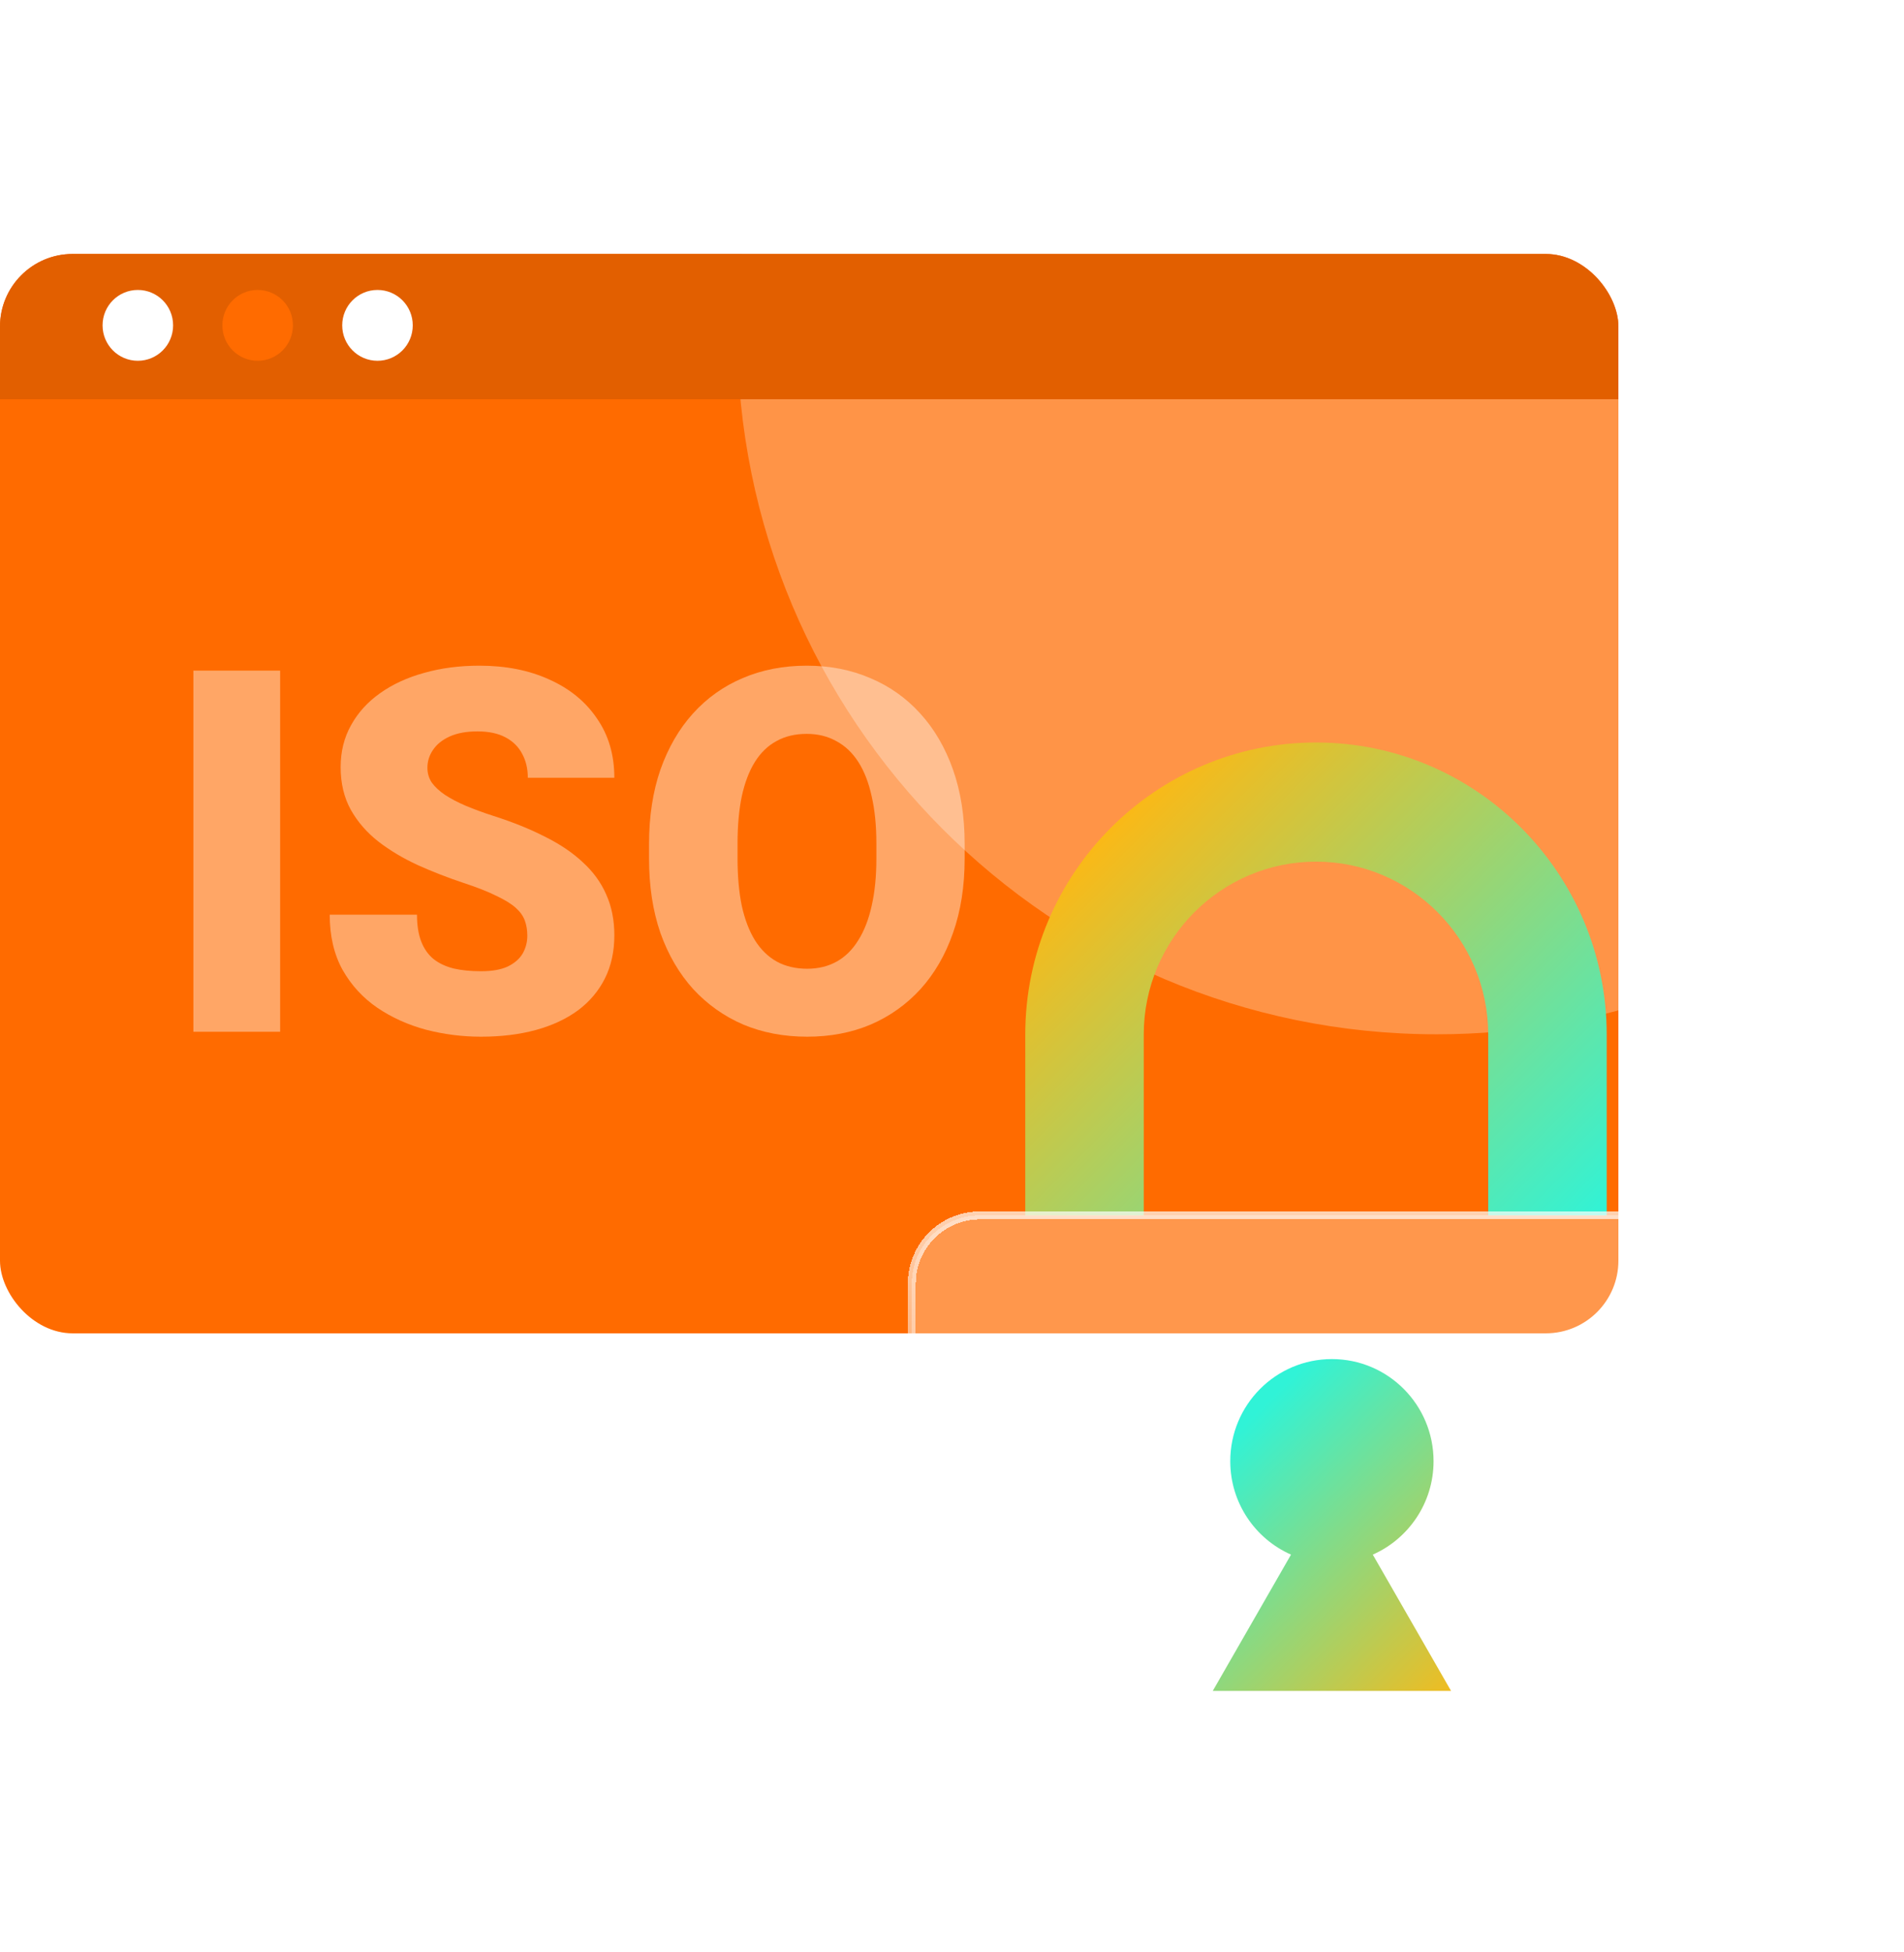
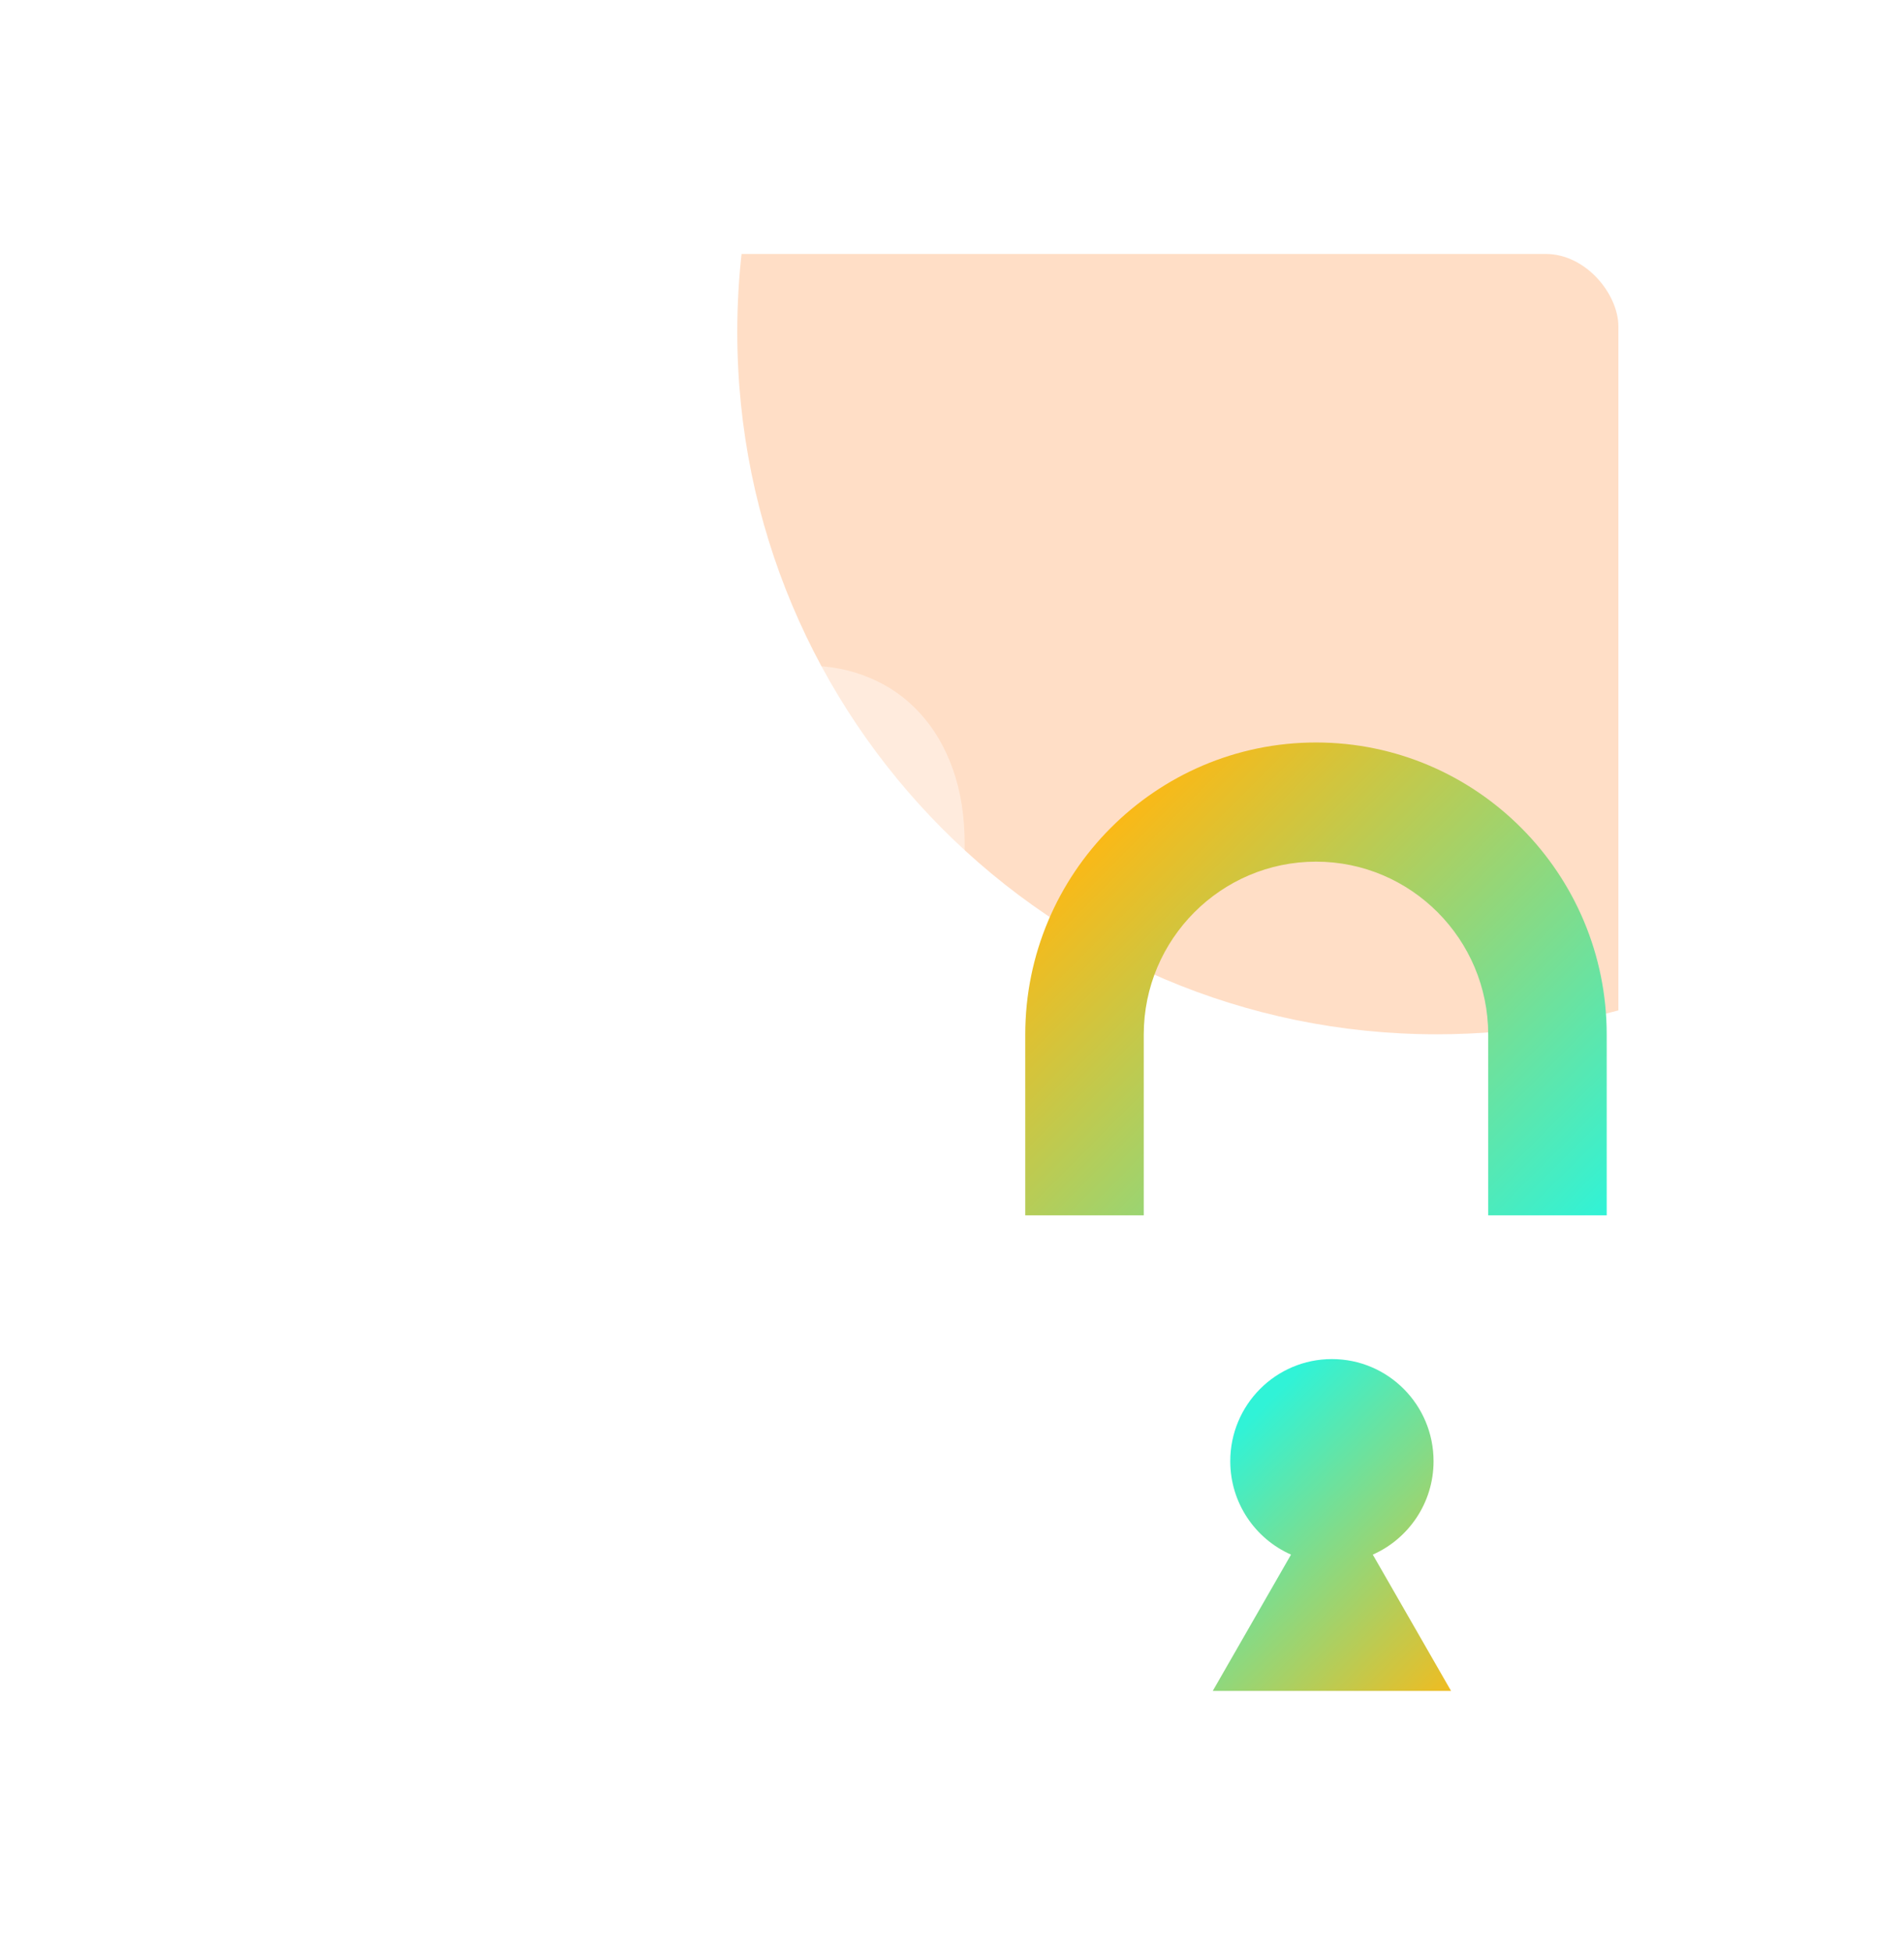
<svg xmlns="http://www.w3.org/2000/svg" width="120" height="123" viewBox="0 0 120 123" fill="none">
  <g clip-path="url(#clip0_150_3226)">
-     <rect y="16" width="102" height="68" rx="4.576" fill="#FF6B00" />
    <path opacity="0.5" d="M112.859 10.761H47.635C46.871 14.022 46.467 17.42 46.467 20.911C46.467 45.349 66.207 65.161 90.557 65.161C101.118 65.161 110.805 61.434 118.396 55.219V16.318C118.396 13.249 115.917 10.761 112.859 10.761Z" fill="#FFBE8F" />
-     <rect y="16" width="102.954" height="9.152" fill="#E25F00" />
    <path d="M10.91 20.497C10.91 21.731 9.916 22.729 8.687 22.729C7.458 22.729 6.464 21.731 6.464 20.497C6.464 19.264 7.458 18.267 8.687 18.267C9.916 18.267 10.91 19.264 10.91 20.497Z" fill="white" />
-     <path d="M18.462 20.497C18.462 21.731 17.467 22.729 16.239 22.729C15.01 22.729 14.016 21.731 14.016 20.497C14.016 19.264 15.01 18.267 16.239 18.267C17.467 18.267 18.462 19.264 18.462 20.497Z" fill="#FF6B00" />
    <path d="M26.014 20.497C26.014 21.731 25.02 22.729 23.791 22.729C22.562 22.729 21.568 21.731 21.568 20.497C21.568 19.264 22.562 18.267 23.791 18.267C25.02 18.267 26.014 19.264 26.014 20.497Z" fill="white" />
    <g opacity="0.4">
      <path d="M17.656 42.25V65H12.188V42.25H17.656Z" fill="white" />
      <path d="M33.234 58.953C33.234 58.599 33.182 58.281 33.078 58C32.974 57.708 32.781 57.438 32.5 57.188C32.219 56.938 31.812 56.688 31.281 56.438C30.76 56.177 30.073 55.906 29.219 55.625C28.219 55.292 27.255 54.917 26.328 54.5C25.401 54.073 24.573 53.578 23.844 53.016C23.115 52.443 22.537 51.776 22.109 51.016C21.682 50.245 21.469 49.349 21.469 48.328C21.469 47.349 21.688 46.469 22.125 45.688C22.562 44.896 23.172 44.224 23.953 43.672C24.745 43.109 25.672 42.682 26.734 42.391C27.797 42.089 28.958 41.938 30.219 41.938C31.885 41.938 33.354 42.229 34.625 42.812C35.906 43.385 36.906 44.203 37.625 45.266C38.354 46.318 38.719 47.562 38.719 49H33.266C33.266 48.427 33.146 47.922 32.906 47.484C32.677 47.047 32.328 46.703 31.859 46.453C31.391 46.203 30.802 46.078 30.094 46.078C29.406 46.078 28.828 46.182 28.359 46.391C27.891 46.599 27.537 46.88 27.297 47.234C27.057 47.578 26.938 47.958 26.938 48.375C26.938 48.719 27.031 49.031 27.219 49.312C27.417 49.583 27.693 49.839 28.047 50.078C28.412 50.318 28.849 50.547 29.359 50.766C29.88 50.984 30.463 51.198 31.109 51.406C32.318 51.792 33.391 52.224 34.328 52.703C35.276 53.172 36.073 53.708 36.719 54.312C37.375 54.906 37.87 55.583 38.203 56.344C38.547 57.104 38.719 57.964 38.719 58.922C38.719 59.943 38.521 60.849 38.125 61.641C37.729 62.432 37.161 63.104 36.422 63.656C35.682 64.198 34.797 64.609 33.766 64.891C32.734 65.172 31.583 65.312 30.312 65.312C29.146 65.312 27.995 65.167 26.859 64.875C25.734 64.573 24.713 64.115 23.797 63.5C22.88 62.875 22.146 62.078 21.594 61.109C21.052 60.13 20.781 58.969 20.781 57.625H26.281C26.281 58.292 26.37 58.854 26.547 59.312C26.724 59.771 26.984 60.141 27.328 60.422C27.672 60.693 28.094 60.891 28.594 61.016C29.094 61.13 29.667 61.188 30.312 61.188C31.01 61.188 31.573 61.089 32 60.891C32.427 60.682 32.74 60.411 32.938 60.078C33.135 59.734 33.234 59.359 33.234 58.953Z" fill="white" />
-       <path d="M60.797 53.172V54.094C60.797 55.833 60.552 57.396 60.062 58.781C59.583 60.156 58.901 61.333 58.016 62.312C57.13 63.281 56.083 64.026 54.875 64.547C53.667 65.057 52.333 65.312 50.875 65.312C49.406 65.312 48.062 65.057 46.844 64.547C45.635 64.026 44.583 63.281 43.688 62.312C42.802 61.333 42.115 60.156 41.625 58.781C41.146 57.396 40.906 55.833 40.906 54.094V53.172C40.906 51.432 41.146 49.87 41.625 48.484C42.115 47.099 42.797 45.922 43.672 44.953C44.557 43.974 45.604 43.229 46.812 42.719C48.031 42.198 49.375 41.938 50.844 41.938C52.302 41.938 53.635 42.198 54.844 42.719C56.062 43.229 57.115 43.974 58 44.953C58.885 45.922 59.573 47.099 60.062 48.484C60.552 49.87 60.797 51.432 60.797 53.172ZM55.234 54.094V53.141C55.234 52.016 55.135 51.026 54.938 50.172C54.75 49.307 54.469 48.583 54.094 48C53.719 47.417 53.255 46.979 52.703 46.688C52.161 46.385 51.542 46.234 50.844 46.234C50.115 46.234 49.479 46.385 48.938 46.688C48.396 46.979 47.943 47.417 47.578 48C47.214 48.583 46.938 49.307 46.75 50.172C46.573 51.026 46.484 52.016 46.484 53.141V54.094C46.484 55.208 46.573 56.198 46.75 57.062C46.938 57.917 47.214 58.641 47.578 59.234C47.953 59.828 48.411 60.276 48.953 60.578C49.505 60.88 50.146 61.031 50.875 61.031C51.573 61.031 52.193 60.88 52.734 60.578C53.276 60.276 53.729 59.828 54.094 59.234C54.469 58.641 54.75 57.917 54.938 57.062C55.135 56.198 55.234 55.208 55.234 54.094Z" fill="white" />
+       <path d="M60.797 53.172V54.094C59.583 60.156 58.901 61.333 58.016 62.312C57.13 63.281 56.083 64.026 54.875 64.547C53.667 65.057 52.333 65.312 50.875 65.312C49.406 65.312 48.062 65.057 46.844 64.547C45.635 64.026 44.583 63.281 43.688 62.312C42.802 61.333 42.115 60.156 41.625 58.781C41.146 57.396 40.906 55.833 40.906 54.094V53.172C40.906 51.432 41.146 49.87 41.625 48.484C42.115 47.099 42.797 45.922 43.672 44.953C44.557 43.974 45.604 43.229 46.812 42.719C48.031 42.198 49.375 41.938 50.844 41.938C52.302 41.938 53.635 42.198 54.844 42.719C56.062 43.229 57.115 43.974 58 44.953C58.885 45.922 59.573 47.099 60.062 48.484C60.552 49.87 60.797 51.432 60.797 53.172ZM55.234 54.094V53.141C55.234 52.016 55.135 51.026 54.938 50.172C54.75 49.307 54.469 48.583 54.094 48C53.719 47.417 53.255 46.979 52.703 46.688C52.161 46.385 51.542 46.234 50.844 46.234C50.115 46.234 49.479 46.385 48.938 46.688C48.396 46.979 47.943 47.417 47.578 48C47.214 48.583 46.938 49.307 46.75 50.172C46.573 51.026 46.484 52.016 46.484 53.141V54.094C46.484 55.208 46.573 56.198 46.75 57.062C46.938 57.917 47.214 58.641 47.578 59.234C47.953 59.828 48.411 60.276 48.953 60.578C49.505 60.88 50.146 61.031 50.875 61.031C51.573 61.031 52.193 60.88 52.734 60.578C53.276 60.276 53.729 59.828 54.094 59.234C54.469 58.641 54.75 57.917 54.938 57.062C55.135 56.198 55.234 55.208 55.234 54.094Z" fill="white" />
    </g>
  </g>
  <g filter="url(#filter0_d_150_3226)">
    <path d="M106.263 61.182V72.57H98.795V61.182C98.795 55.168 93.925 50.284 87.943 50.284C81.962 50.284 77.085 55.168 77.085 61.182V72.57H69.617V61.182C69.617 51.03 77.835 42.777 87.943 42.777C98.052 42.777 106.263 51.03 106.263 61.182Z" fill="url(#paint0_linear_150_3226)" />
  </g>
  <g filter="url(#filter1_bd_150_3226)">
    <path d="M109.129 72.57H66.75C64.385 72.57 62.468 74.495 62.468 76.871V109.273C62.468 111.648 64.385 113.574 66.75 113.574H109.129C111.494 113.574 113.412 111.648 113.412 109.273V76.871C113.412 74.495 111.494 72.57 109.129 72.57Z" fill="white" fill-opacity="0.3" shape-rendering="crispEdges" />
-     <path d="M109.129 72.57H66.75C64.385 72.57 62.468 74.495 62.468 76.871V109.273C62.468 111.648 64.385 113.574 66.75 113.574H109.129C111.494 113.574 113.412 111.648 113.412 109.273V76.871C113.412 74.495 111.494 72.57 109.129 72.57Z" stroke="url(#paint1_linear_150_3226)" stroke-width="0.5" stroke-linecap="round" stroke-linejoin="round" shape-rendering="crispEdges" />
  </g>
  <g filter="url(#filter2_d_150_3226)">
    <path d="M95.454 103.529L90.52 94.941C92.771 93.946 94.35 91.685 94.35 89.055C94.35 85.501 91.483 82.622 87.944 82.622C84.405 82.622 81.538 85.501 81.538 89.055C81.538 91.685 83.109 93.946 85.367 94.941L80.434 103.529H95.468H95.454Z" fill="url(#paint2_linear_150_3226)" />
  </g>
  <defs>
    <filter id="filter0_d_150_3226" x="60.617" y="42.777" width="45.645" height="37.793" filterUnits="userSpaceOnUse" color-interpolation-filters="sRGB">
      <feFlood flood-opacity="0" result="BackgroundImageFix" />
      <feColorMatrix in="SourceAlpha" type="matrix" values="0 0 0 0 0 0 0 0 0 0 0 0 0 0 0 0 0 0 127 0" result="hardAlpha" />
      <feOffset dx="-5" dy="4" />
      <feGaussianBlur stdDeviation="2" />
      <feComposite in2="hardAlpha" operator="out" />
      <feColorMatrix type="matrix" values="0 0 0 0 0 0 0 0 0 0 0 0 0 0 0 0 0 0 0.2 0" />
      <feBlend mode="normal" in2="BackgroundImageFix" result="effect1_dropShadow_150_3226" />
      <feBlend mode="normal" in="SourceGraphic" in2="effect1_dropShadow_150_3226" result="shape" />
    </filter>
    <filter id="filter1_bd_150_3226" x="52.218" y="66.32" width="67.444" height="56.504" filterUnits="userSpaceOnUse" color-interpolation-filters="sRGB">
      <feFlood flood-opacity="0" result="BackgroundImageFix" />
      <feGaussianBlur in="BackgroundImageFix" stdDeviation="3" />
      <feComposite in2="SourceAlpha" operator="in" result="effect1_backgroundBlur_150_3226" />
      <feColorMatrix in="SourceAlpha" type="matrix" values="0 0 0 0 0 0 0 0 0 0 0 0 0 0 0 0 0 0 127 0" result="hardAlpha" />
      <feOffset dx="-5" dy="4" />
      <feGaussianBlur stdDeviation="2.5" />
      <feComposite in2="hardAlpha" operator="out" />
      <feColorMatrix type="matrix" values="0 0 0 0 0 0 0 0 0 0 0 0 0 0 0 0 0 0 0.2 0" />
      <feBlend mode="normal" in2="effect1_backgroundBlur_150_3226" result="effect2_dropShadow_150_3226" />
      <feBlend mode="normal" in="SourceGraphic" in2="effect2_dropShadow_150_3226" result="shape" />
    </filter>
    <filter id="filter2_d_150_3226" x="70.434" y="79.622" width="27.035" height="32.907" filterUnits="userSpaceOnUse" color-interpolation-filters="sRGB">
      <feFlood flood-opacity="0" result="BackgroundImageFix" />
      <feColorMatrix in="SourceAlpha" type="matrix" values="0 0 0 0 0 0 0 0 0 0 0 0 0 0 0 0 0 0 127 0" result="hardAlpha" />
      <feOffset dx="-4" dy="3" />
      <feGaussianBlur stdDeviation="3" />
      <feComposite in2="hardAlpha" operator="out" />
      <feColorMatrix type="matrix" values="0 0 0 0 0 0 0 0 0 0 0 0 0 0 0 0 0 0 0.3 0" />
      <feBlend mode="normal" in2="BackgroundImageFix" result="effect1_dropShadow_150_3226" />
      <feBlend mode="normal" in="SourceGraphic" in2="effect1_dropShadow_150_3226" result="shape" />
    </filter>
    <linearGradient id="paint0_linear_150_3226" x1="74.048" y1="49.118" x2="101.95" y2="76.901" gradientUnits="userSpaceOnUse">
      <stop stop-color="#FAB917" />
      <stop offset="1" stop-color="#30F3D7" />
    </linearGradient>
    <linearGradient id="paint1_linear_150_3226" x1="87.936" y1="114" x2="87.936" y2="72.143" gradientUnits="userSpaceOnUse">
      <stop stop-color="white" stop-opacity="0" />
      <stop offset="0.11" stop-color="white" stop-opacity="0.03" />
      <stop offset="0.28" stop-color="white" stop-opacity="0.1" />
      <stop offset="0.47" stop-color="white" stop-opacity="0.23" />
      <stop offset="0.69" stop-color="white" stop-opacity="0.4" />
      <stop offset="0.93" stop-color="white" stop-opacity="0.63" />
      <stop offset="1" stop-color="white" stop-opacity="0.7" />
    </linearGradient>
    <linearGradient id="paint2_linear_150_3226" x1="96.488" y1="104.097" x2="80.742" y2="88.419" gradientUnits="userSpaceOnUse">
      <stop stop-color="#FAB917" />
      <stop offset="1" stop-color="#30F3D7" />
    </linearGradient>
    <clipPath id="clip0_150_3226">
      <rect y="16" width="102" height="68" rx="4.576" fill="white" />
    </clipPath>
  </defs>
</svg>